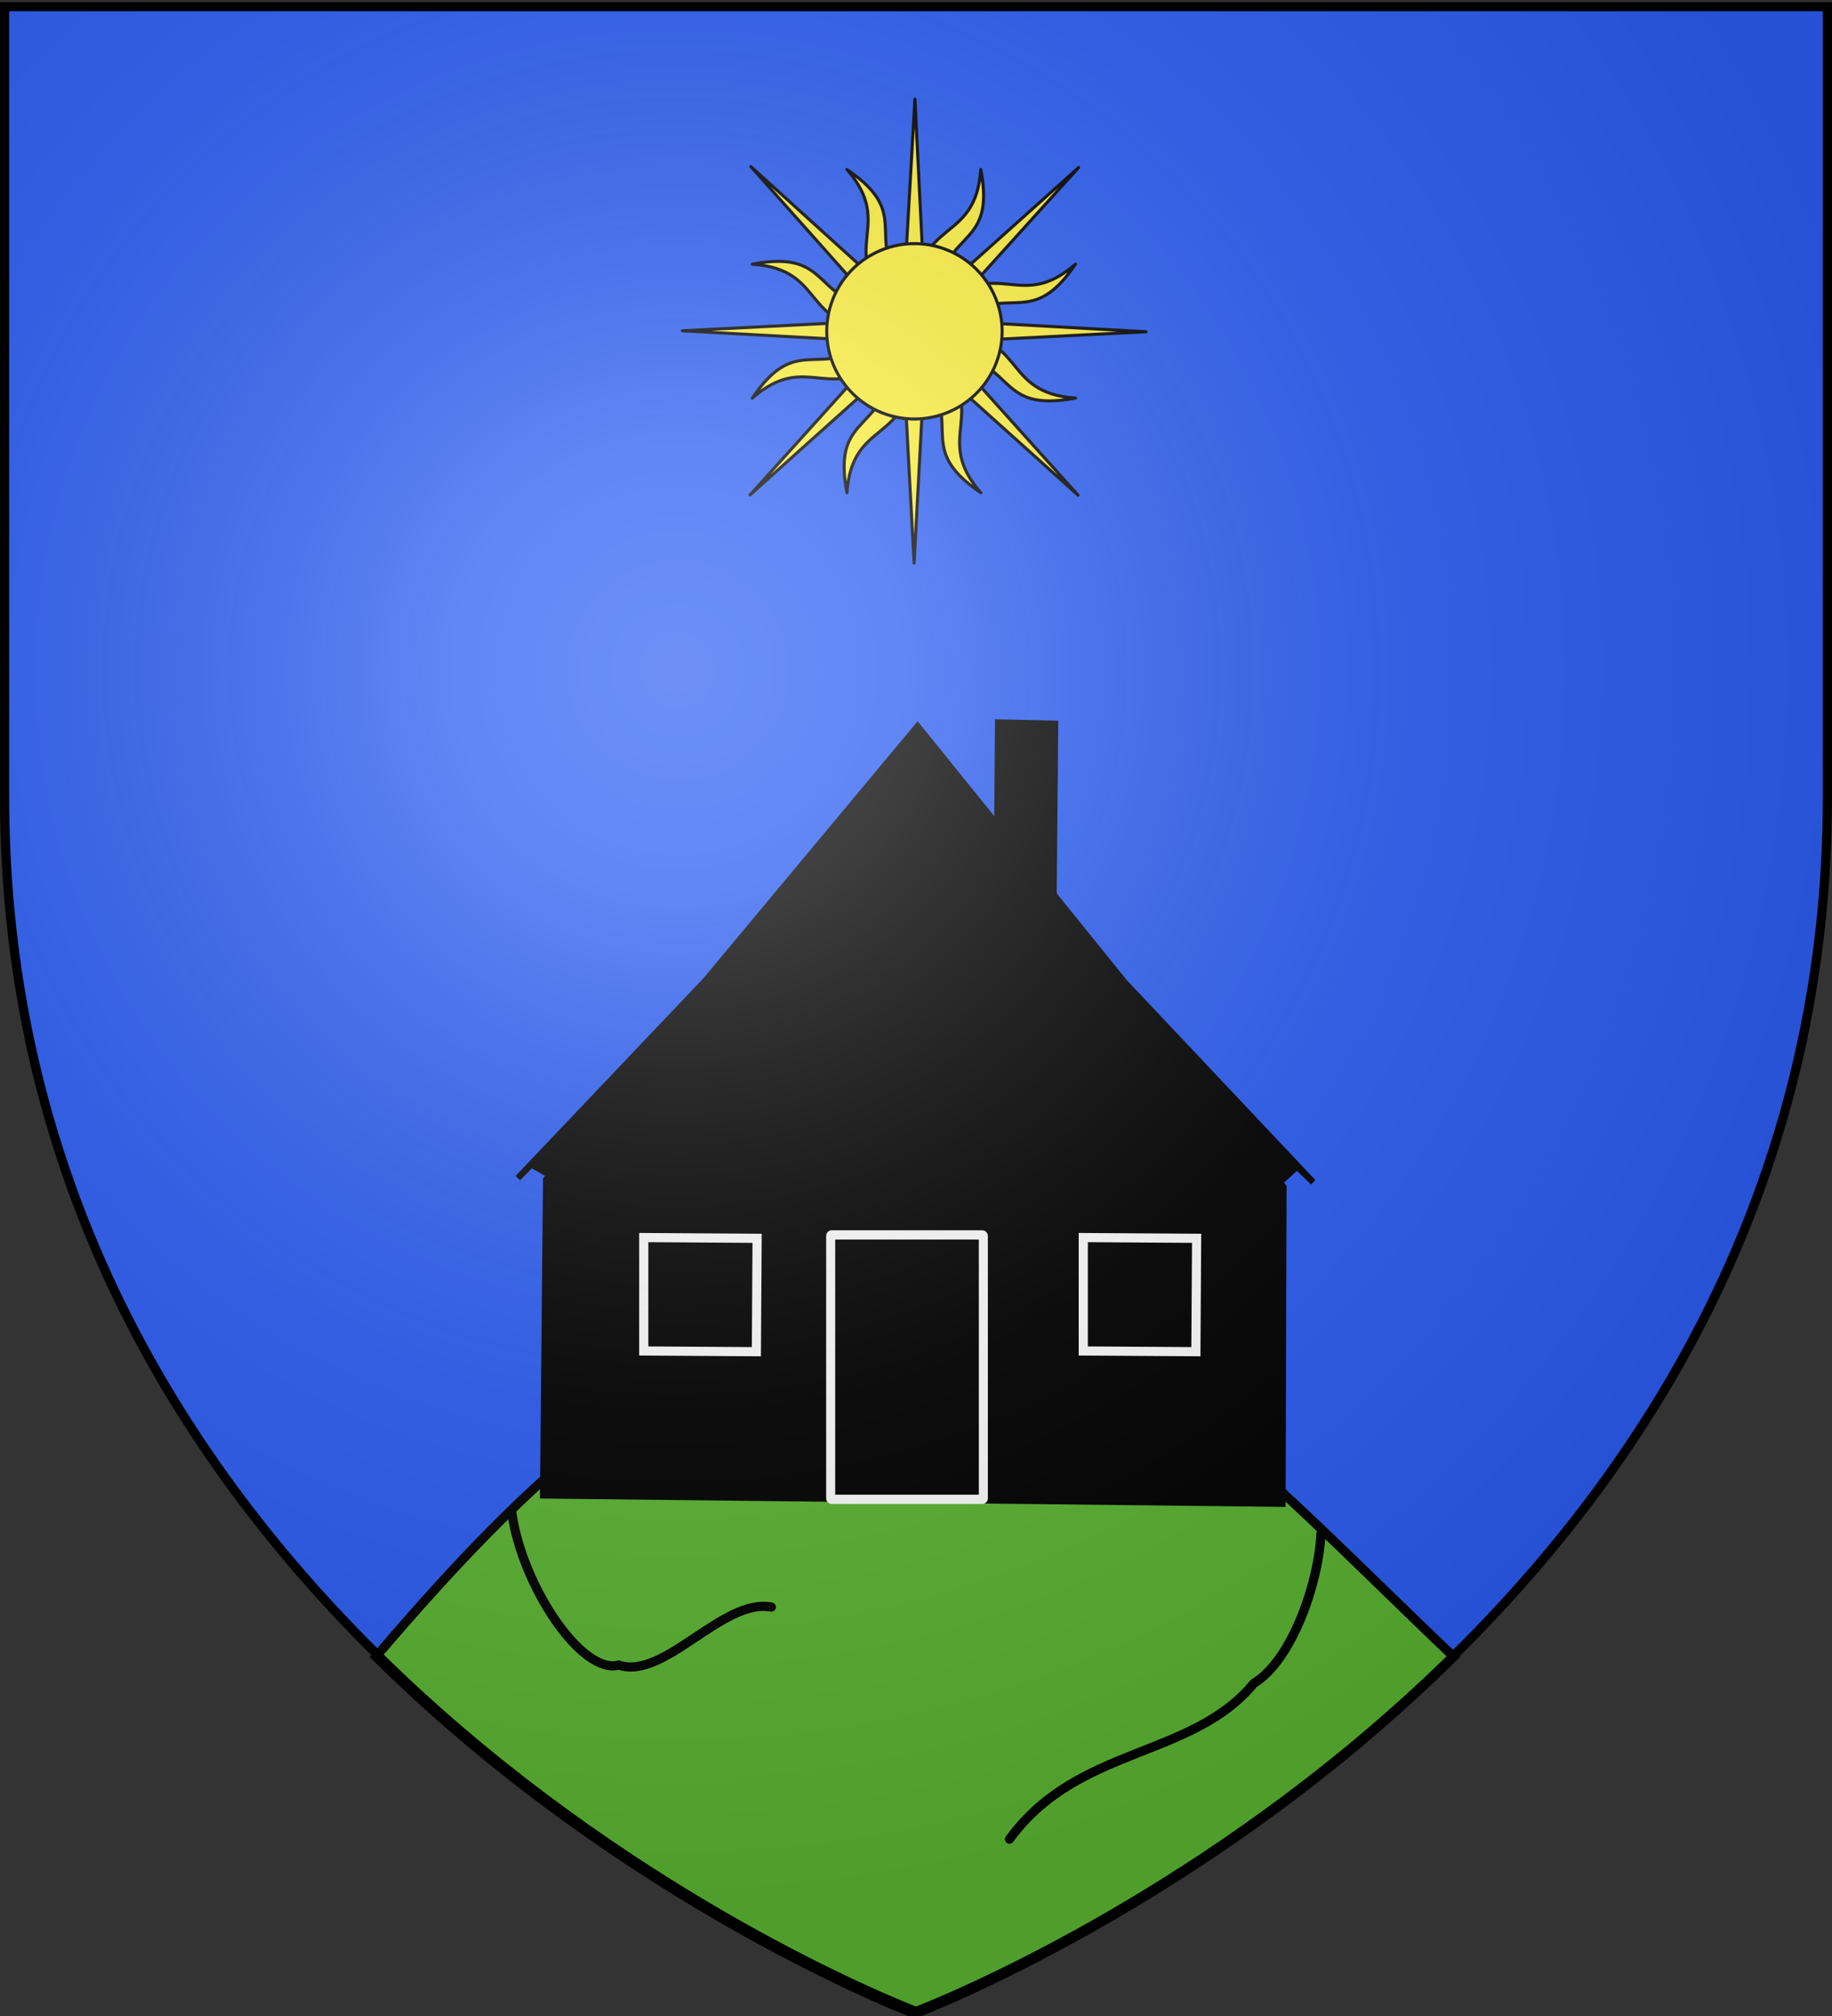
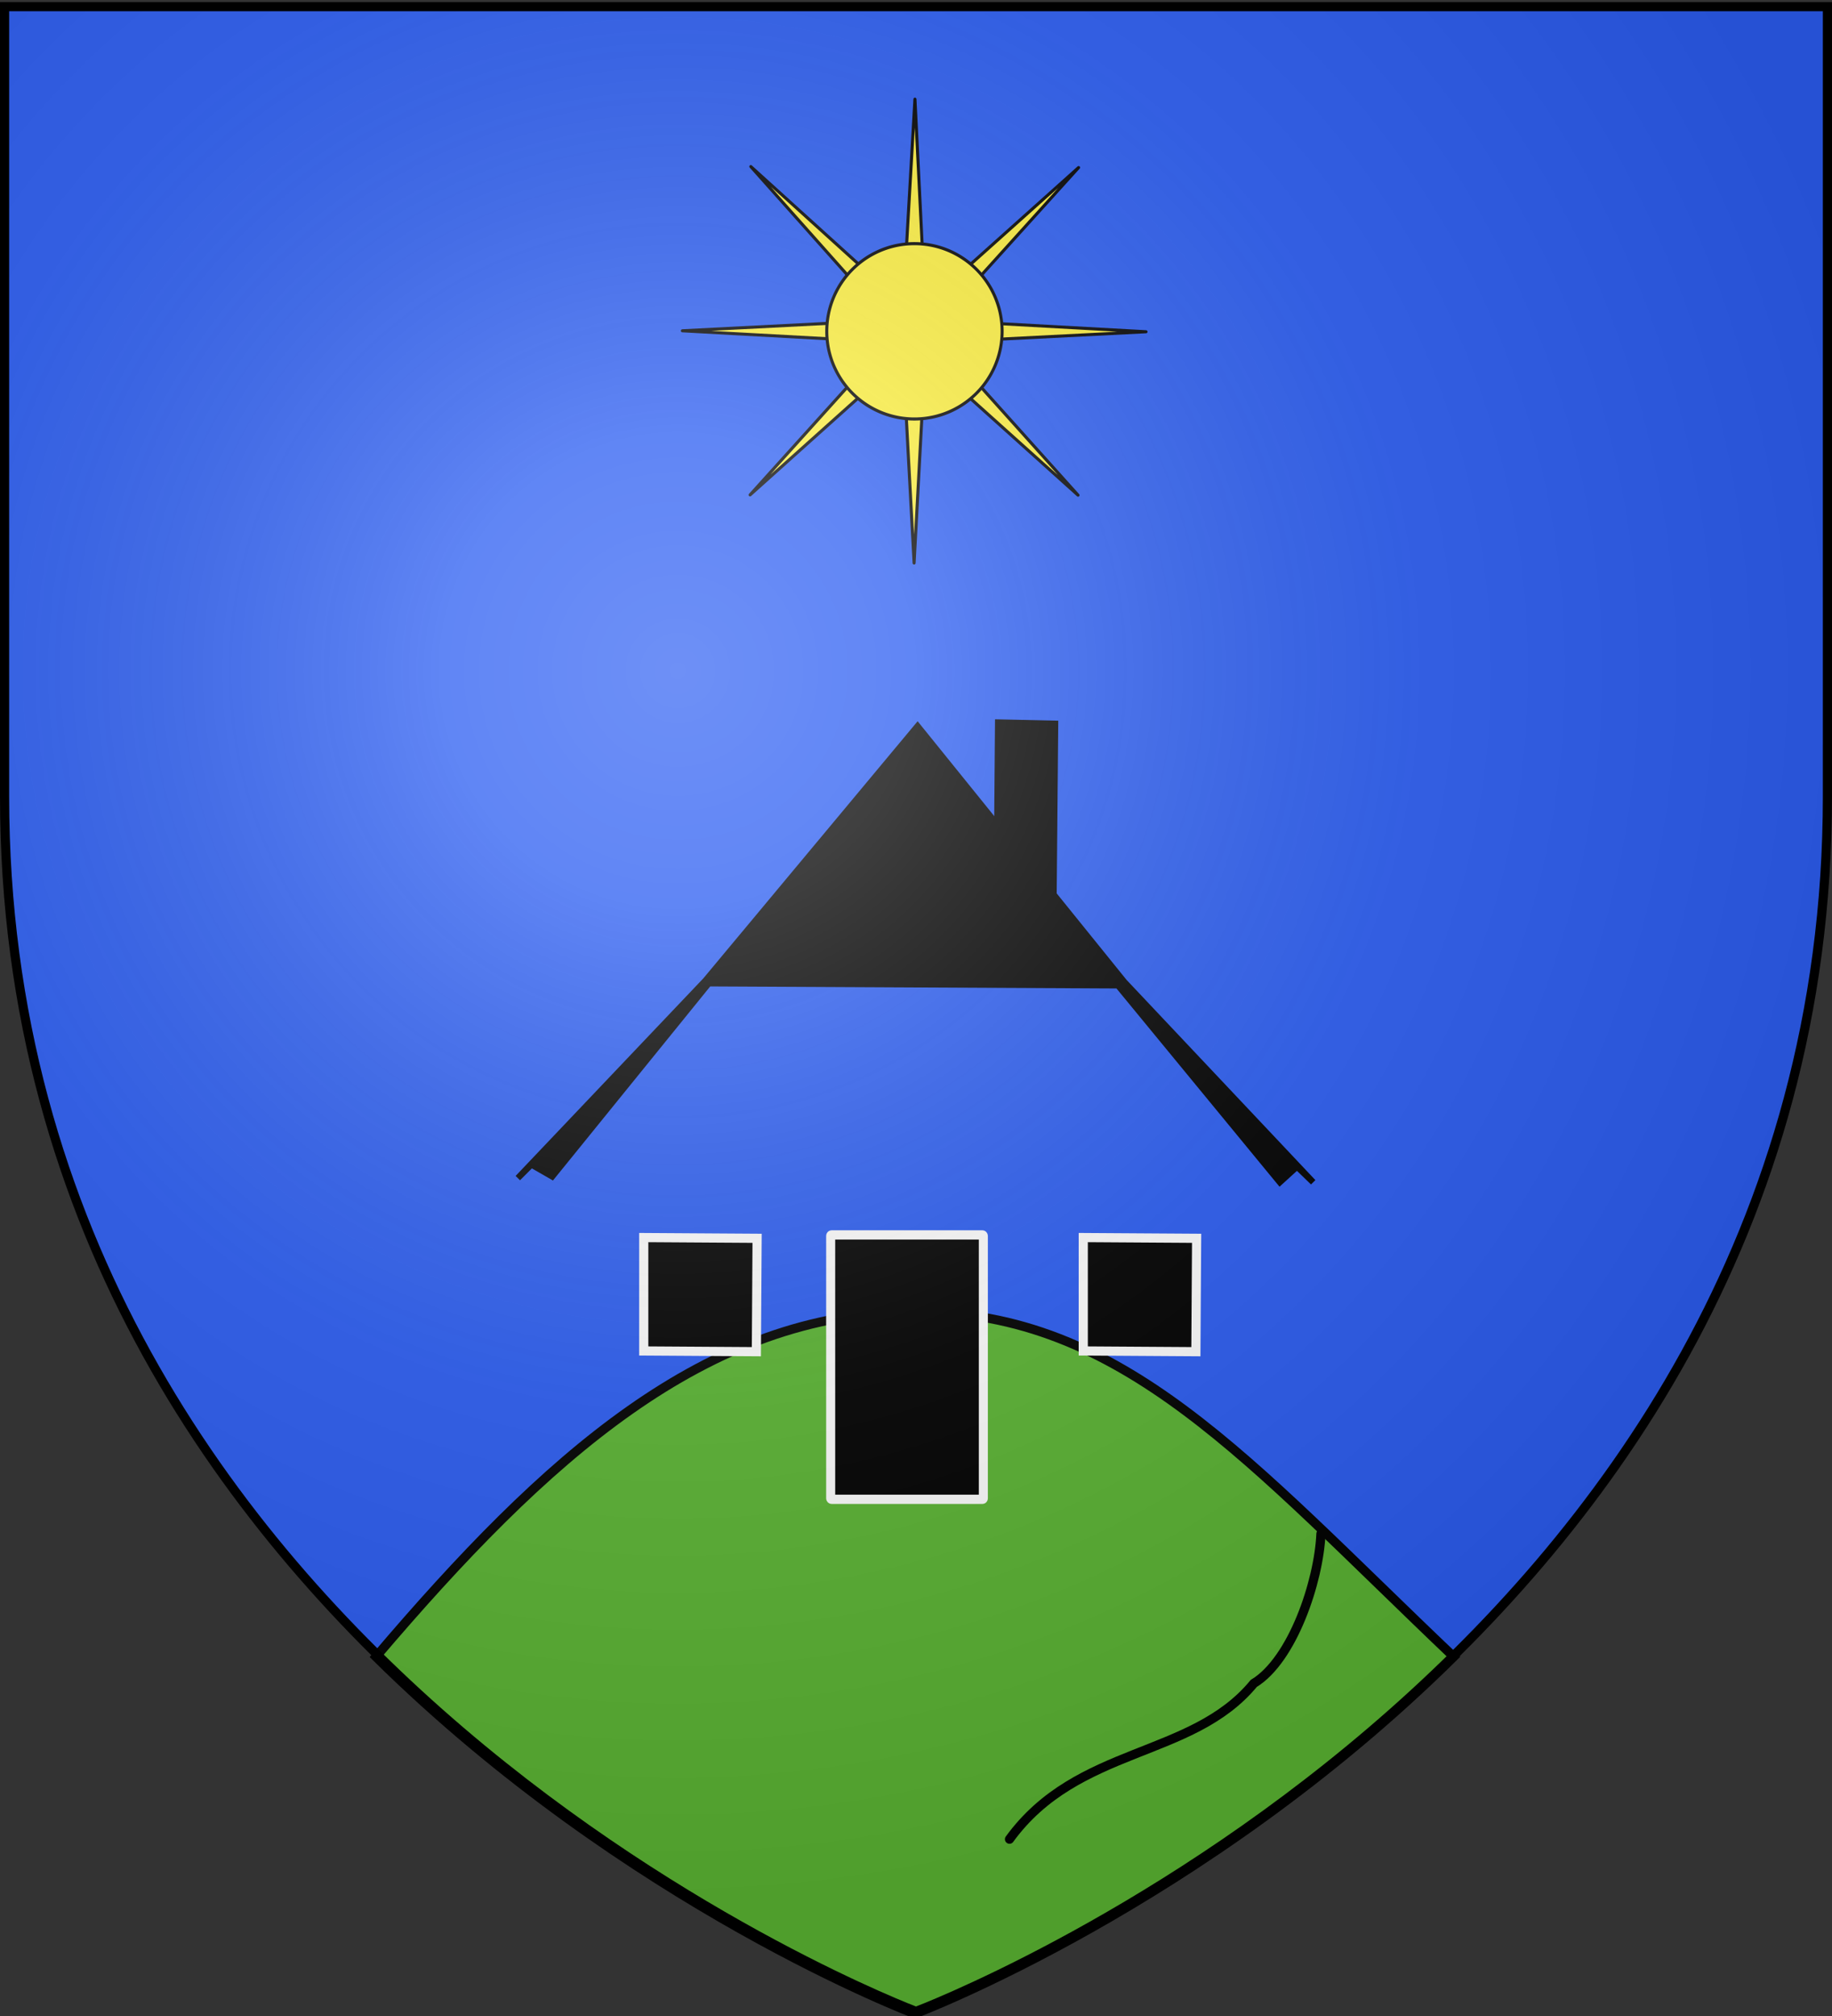
<svg xmlns="http://www.w3.org/2000/svg" xmlns:xlink="http://www.w3.org/1999/xlink" width="600" height="660" version="1.0">
  <rect width="100%" height="100%" fill="#333333" stroke="none" />
  <desc>Flag of Canton of Valais (Wallis)</desc>
  <defs>
    <g id="c">
-       <path id="b" d="M0 0v1h.5z" transform="rotate(18 3.157 -.5)" />
      <use xlink:href="#b" width="810" height="540" transform="scale(-1 1)" />
    </g>
    <g id="d">
      <use xlink:href="#c" width="810" height="540" transform="rotate(72)" />
      <use xlink:href="#c" width="810" height="540" transform="rotate(144)" />
    </g>
    <radialGradient xlink:href="#a" id="f" cx="221.445" cy="226.331" r="300" fx="221.445" fy="226.331" gradientTransform="matrix(1.353 0 0 1.349 -77.63 -85.747)" gradientUnits="userSpaceOnUse" />
    <linearGradient id="a">
      <stop offset="0" style="stop-color:white;stop-opacity:.314" />
      <stop offset=".19" style="stop-color:white;stop-opacity:.251" />
      <stop offset=".6" style="stop-color:#6b6b6b;stop-opacity:.125" />
      <stop offset="1" style="stop-color:black;stop-opacity:.125" />
    </linearGradient>
  </defs>
  <g style="display:inline">
    <path d="M300 658.5s298.5-112.32 298.5-397.772V2.176H1.5v258.552C1.5 546.18 300 658.5 300 658.5" style="fill:#2b5df2;fill-opacity:1;fill-rule:evenodd;stroke:none" />
  </g>
  <g style="stroke-width:3;stroke-miterlimit:4;stroke-dasharray:none">
    <path d="M300 428.281c-68.42 0-121.22 48.042-176.5 113C206.001 622.771 300 658.156 300 658.156s93.999-35.385 176.5-116.875c-67.28-63.958-108.08-113-176.5-113z" style="fill:#5ab532;stroke:#000;stroke-width:3;stroke-linecap:butt;stroke-linejoin:miter;stroke-miterlimit:4;stroke-opacity:1;stroke-dasharray:none" transform="translate(-.38 1.12)" />
-     <path d="M188 464c3.265 23.861 22.847 53.25 35 50 15 5 34-22 50-19" style="fill:none;stroke:#000;stroke-width:3;stroke-linecap:round;stroke-linejoin:miter;stroke-miterlimit:4;stroke-opacity:1;stroke-dasharray:none" transform="translate(-20.38 31.12)" />
    <path d="M405 453c-.667 15.667-9.333 41.333-22 49-20.333 24.667-57.667 20.333-80 51" style="fill:none;stroke:#000;stroke-width:3;stroke-linecap:round;stroke-linejoin:miter;stroke-miterlimit:4;stroke-opacity:1;stroke-dasharray:none" transform="translate(27.62 49.12)" />
  </g>
  <g style="fill:#000;display:inline" transform="translate(122.055 154.756)">
    <g style="fill:#000;display:inline">
      <g style="fill:#000">
        <path d="m431.32 300.24 91.114-95.864L625.27 81.036l100.244 124.05 91.685 97.174-7.829-7.576-8.333 7.576-78.558-95.478-198.539-.992-75.952 93.692-10.101-5.809z" style="fill:#000;fill-rule:evenodd;stroke:#000;stroke-width:3;stroke-linecap:butt;stroke-linejoin:miter;stroke-miterlimit:4;stroke-opacity:1;stroke-dasharray:none" transform="translate(-243.593 28.26)scale(.675)" />
        <path d="m664.326 79.26 27.68.618-.742 82.577-27.341-33.445z" style="fill:#000;fill-rule:evenodd;stroke:#000;stroke-width:3;stroke-linecap:butt;stroke-linejoin:miter;stroke-miterlimit:4;stroke-opacity:1;stroke-dasharray:none" transform="translate(-243.593 28.26)scale(.675)" />
        <g style="fill:#000">
-           <path d="m-381.48 570.637 1.48-153.242 80-95.033 197.975.19 79.802 98.465-.471 153.66z" style="fill:#000;fill-rule:evenodd;stroke:#000;stroke-width:3;stroke-linecap:butt;stroke-linejoin:miter;stroke-miterlimit:4;stroke-opacity:1;stroke-dasharray:none" transform="translate(313.304 -50.35)scale(.675)" />
-         </g>
+           </g>
        <g style="fill:#000" transform="translate(-243.593 28.26)scale(.675)">
          <path id="e" d="m596.071 219.505 55 .357-.357 55-54.643-.357z" style="fill:#000;fill-rule:evenodd;stroke:#fff;stroke-width:4.443;stroke-linecap:butt;stroke-linejoin:miter;stroke-miterlimit:4;stroke-opacity:1;stroke-dasharray:none" transform="translate(-103.664 109.587)" />
          <use xlink:href="#e" width="600" height="660" style="fill:#000" transform="translate(213.251)" />
        </g>
      </g>
    </g>
    <rect width="50" height="84.44" x="150" y="325.56" ry=".303" style="fill:#000;fill-rule:evenodd;stroke:#fff;stroke-width:2.963;stroke-linecap:butt;stroke-linejoin:miter;stroke-miterlimit:4;stroke-opacity:1;stroke-dasharray:none" transform="matrix(1 0 0 1.025 0 -84.161)" />
  </g>
  <g style="stroke-width:2.584;stroke-miterlimit:4;stroke-dasharray:none">
    <g style="stroke-width:3.265;stroke-miterlimit:4;stroke-dasharray:none;display:inline">
      <path d="M300.783 121.88 288.17 341.6 125.133 193.997 271.64 358.444 51.88 369.687l219.994 12.065L124.35 545.219l163.742-146.701 11.79 219.602 11.752-219.602 163.703 147.015L328.283 381.83l219.837-11.125-219.955-12.183 147.76-163.467L311.712 342.03z" style="fill:#fcef3c;fill-opacity:1;fill-rule:evenodd;stroke:#000;stroke-width:3.265;stroke-linecap:butt;stroke-linejoin:round;stroke-miterlimit:4;stroke-opacity:1;stroke-dasharray:none;display:inline" transform="matrix(.306 0 0 .306 207.613 -4.827)" />
-       <path d="M227.934 197.054c53.587 61.406-13.364 83.629 50.309 151.262l-.082-.034c-92.017-4.34-60.948-67.246-151.555-49.86 81.321 5.529 49.689 68.585 142.572 71.372l-.115.048c-68.135 61.997-90.64-4.45-142.415 71.912 61.406-53.588 83.628 13.364 151.261-50.309l-.033.082c-4.341 92.017-67.247 60.947-49.86 151.554 5.528-81.32 68.584-49.688 71.372-142.572l.06.145c61.997 68.135-4.463 90.61 71.9 142.386-53.588-61.406 13.364-83.629-50.31-151.262l.123.05c92.017 4.341 60.907 67.23 151.514 49.844-81.321-5.529-49.689-68.585-142.572-71.373l.144-.06c68.136-61.996 90.611 4.463 142.387-71.899-61.406 53.587-83.629-13.364-151.262 50.309l.05-.123c4.341-92.017 67.23-60.907 49.844-151.514-5.53 81.322-68.585 49.69-71.373 142.573l-.048-.116c-61.996-68.135 4.451-90.64-71.911-142.415z" style="fill:#fcef3c;fill-opacity:1;fill-rule:evenodd;stroke:#000;stroke-width:3.265;stroke-linecap:butt;stroke-linejoin:round;stroke-miterlimit:4;stroke-opacity:1;stroke-dasharray:none;display:inline" transform="matrix(.306 0 0 .306 207.613 -4.827)" />
      <path d="M484.688 402.832a194.004 188.848 0 1 1-388.008 0 194.004 188.848 0 1 1 388.008 0z" style="fill:#fcef3c;fill-opacity:1;fill-rule:evenodd;stroke:#000;stroke-width:6.665;stroke-linecap:butt;stroke-linejoin:miter;stroke-miterlimit:4;stroke-opacity:1;stroke-dasharray:none;display:inline" transform="matrix(.148 0 0 .152 256.467 47.236)" />
    </g>
  </g>
  <path d="M300 658.5s298.5-112.32 298.5-397.772V2.176H1.5v258.552C1.5 546.18 300 658.5 300 658.5" style="opacity:1;fill:url(#f);fill-opacity:1;fill-rule:evenodd;stroke:none;stroke-width:1px;stroke-linecap:butt;stroke-linejoin:miter;stroke-opacity:1" />
  <path d="M300 658.5S1.5 546.18 1.5 260.728V2.176h597v258.552C598.5 546.18 300 658.5 300 658.5z" style="opacity:1;fill:none;fill-opacity:1;fill-rule:evenodd;stroke:#000;stroke-width:3;stroke-linecap:butt;stroke-linejoin:miter;stroke-miterlimit:4;stroke-dasharray:none;stroke-opacity:1" />
</svg>